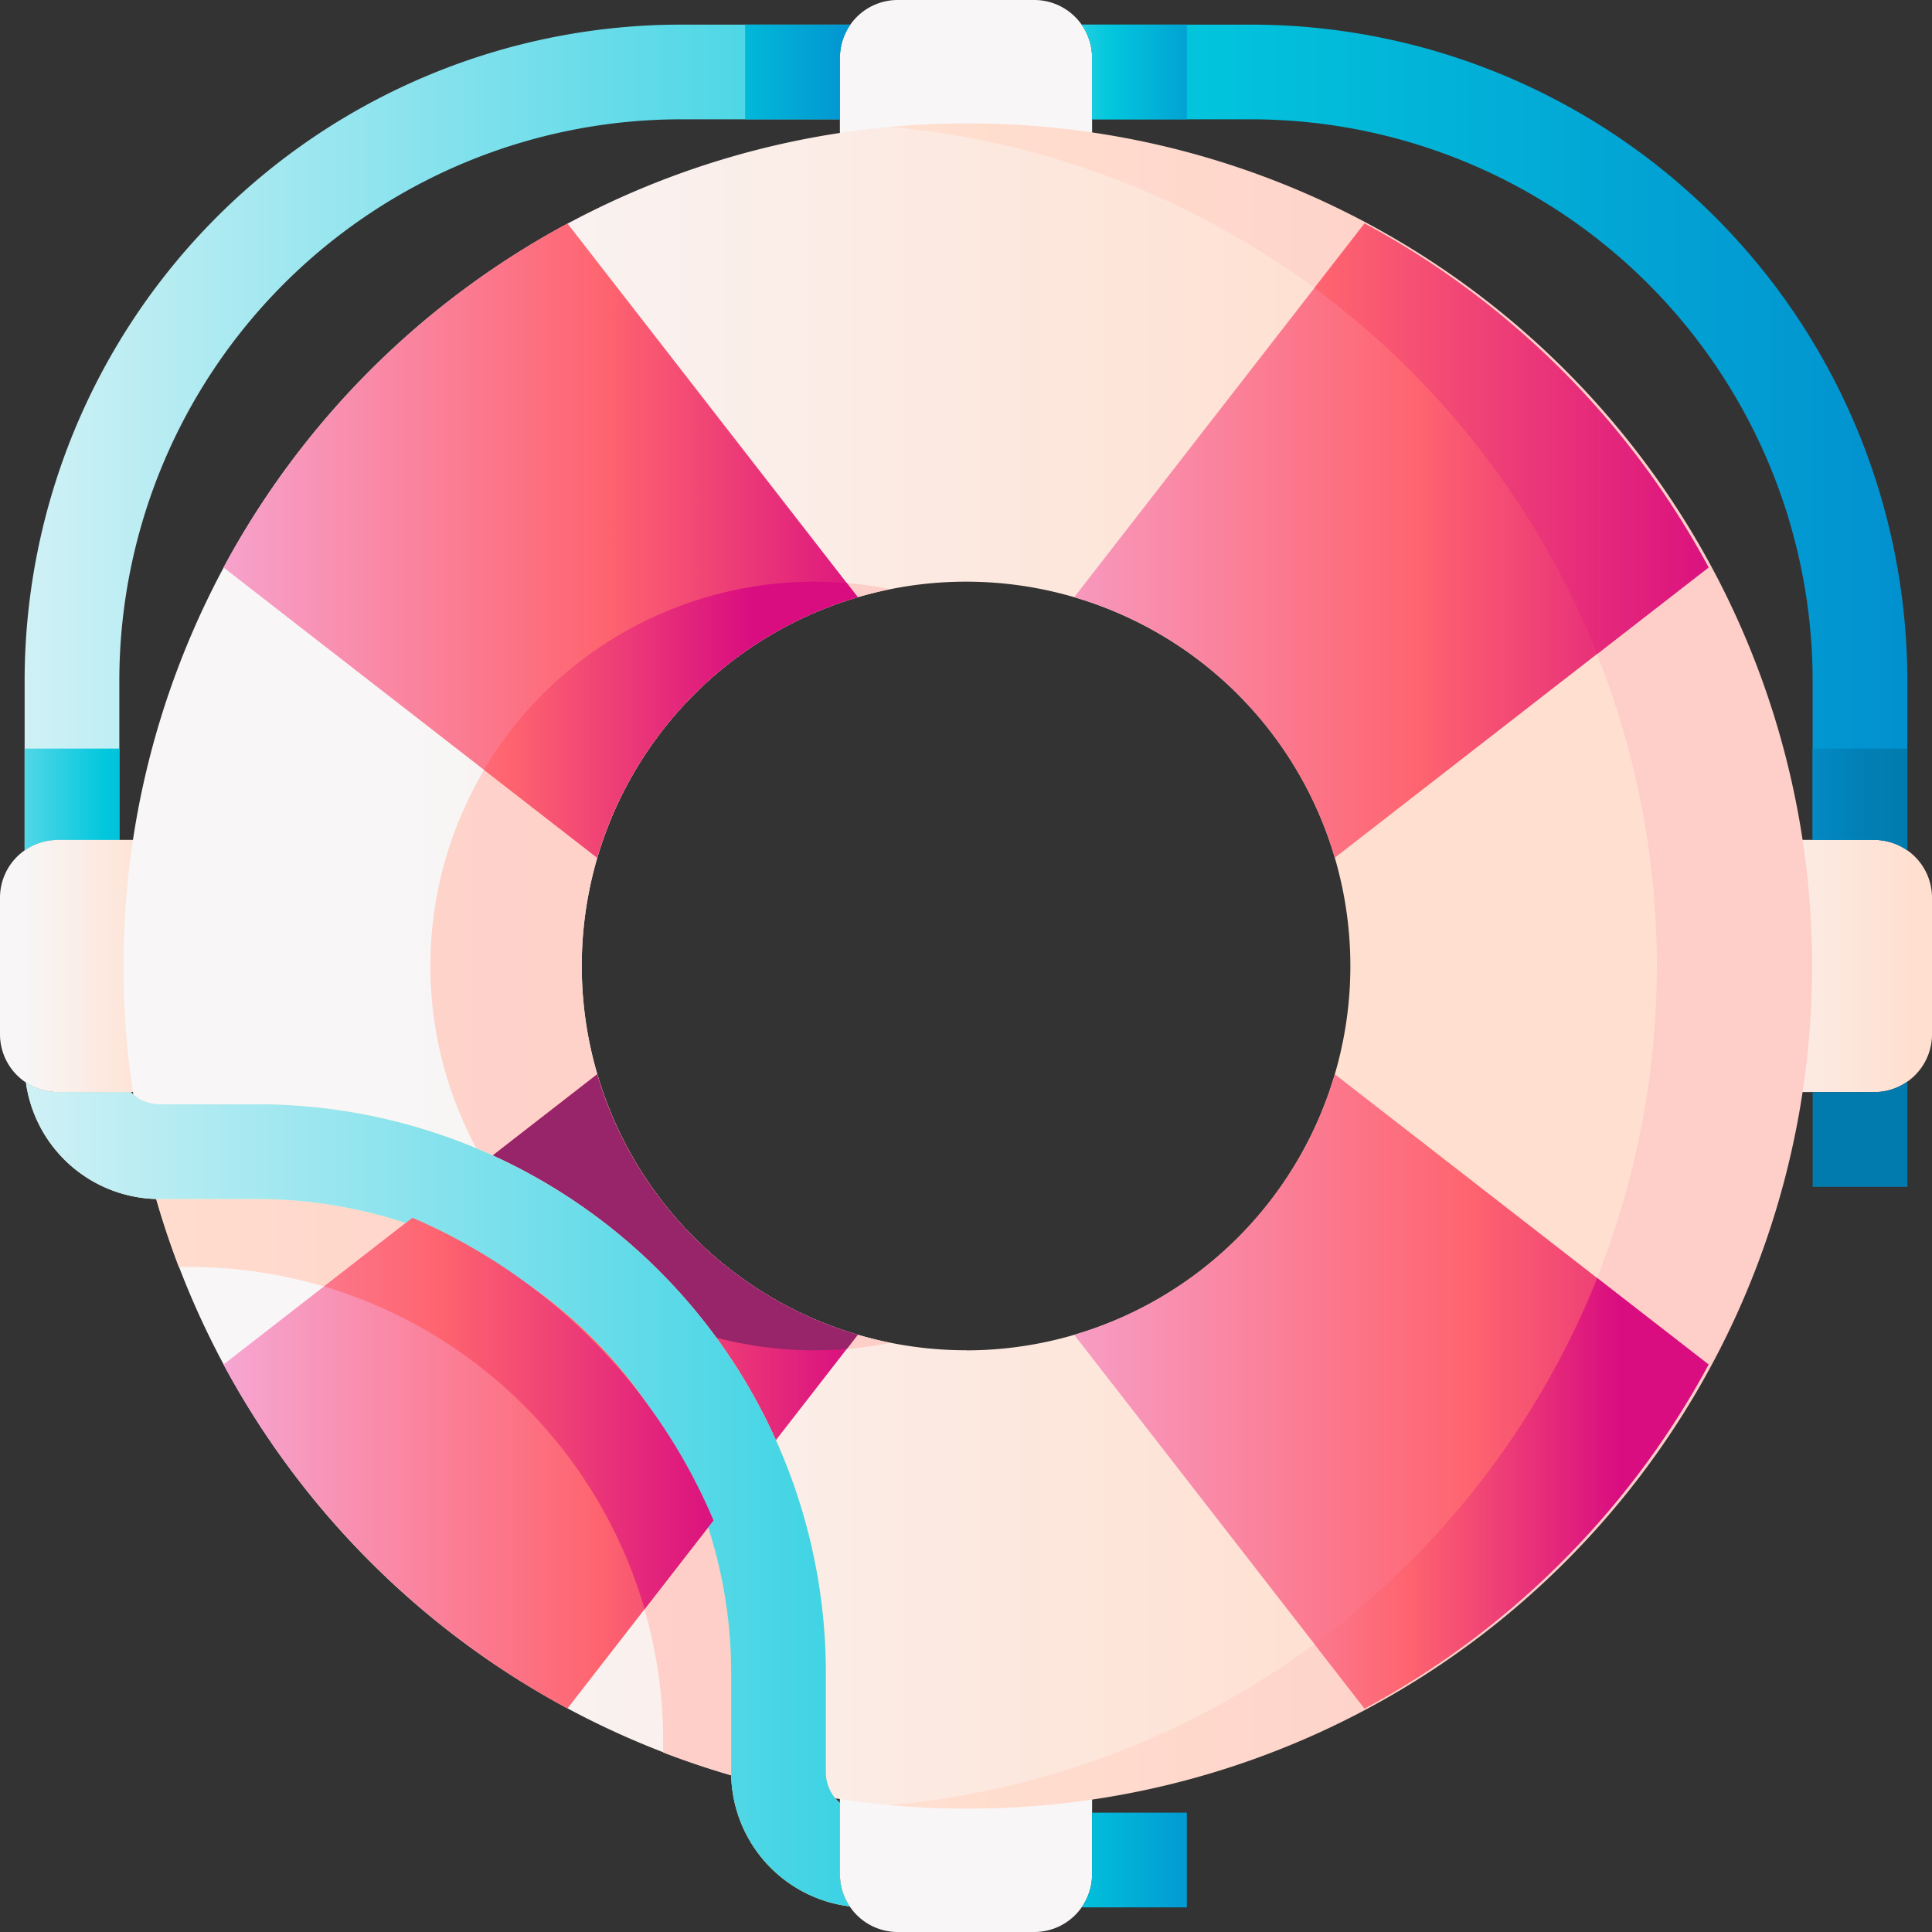
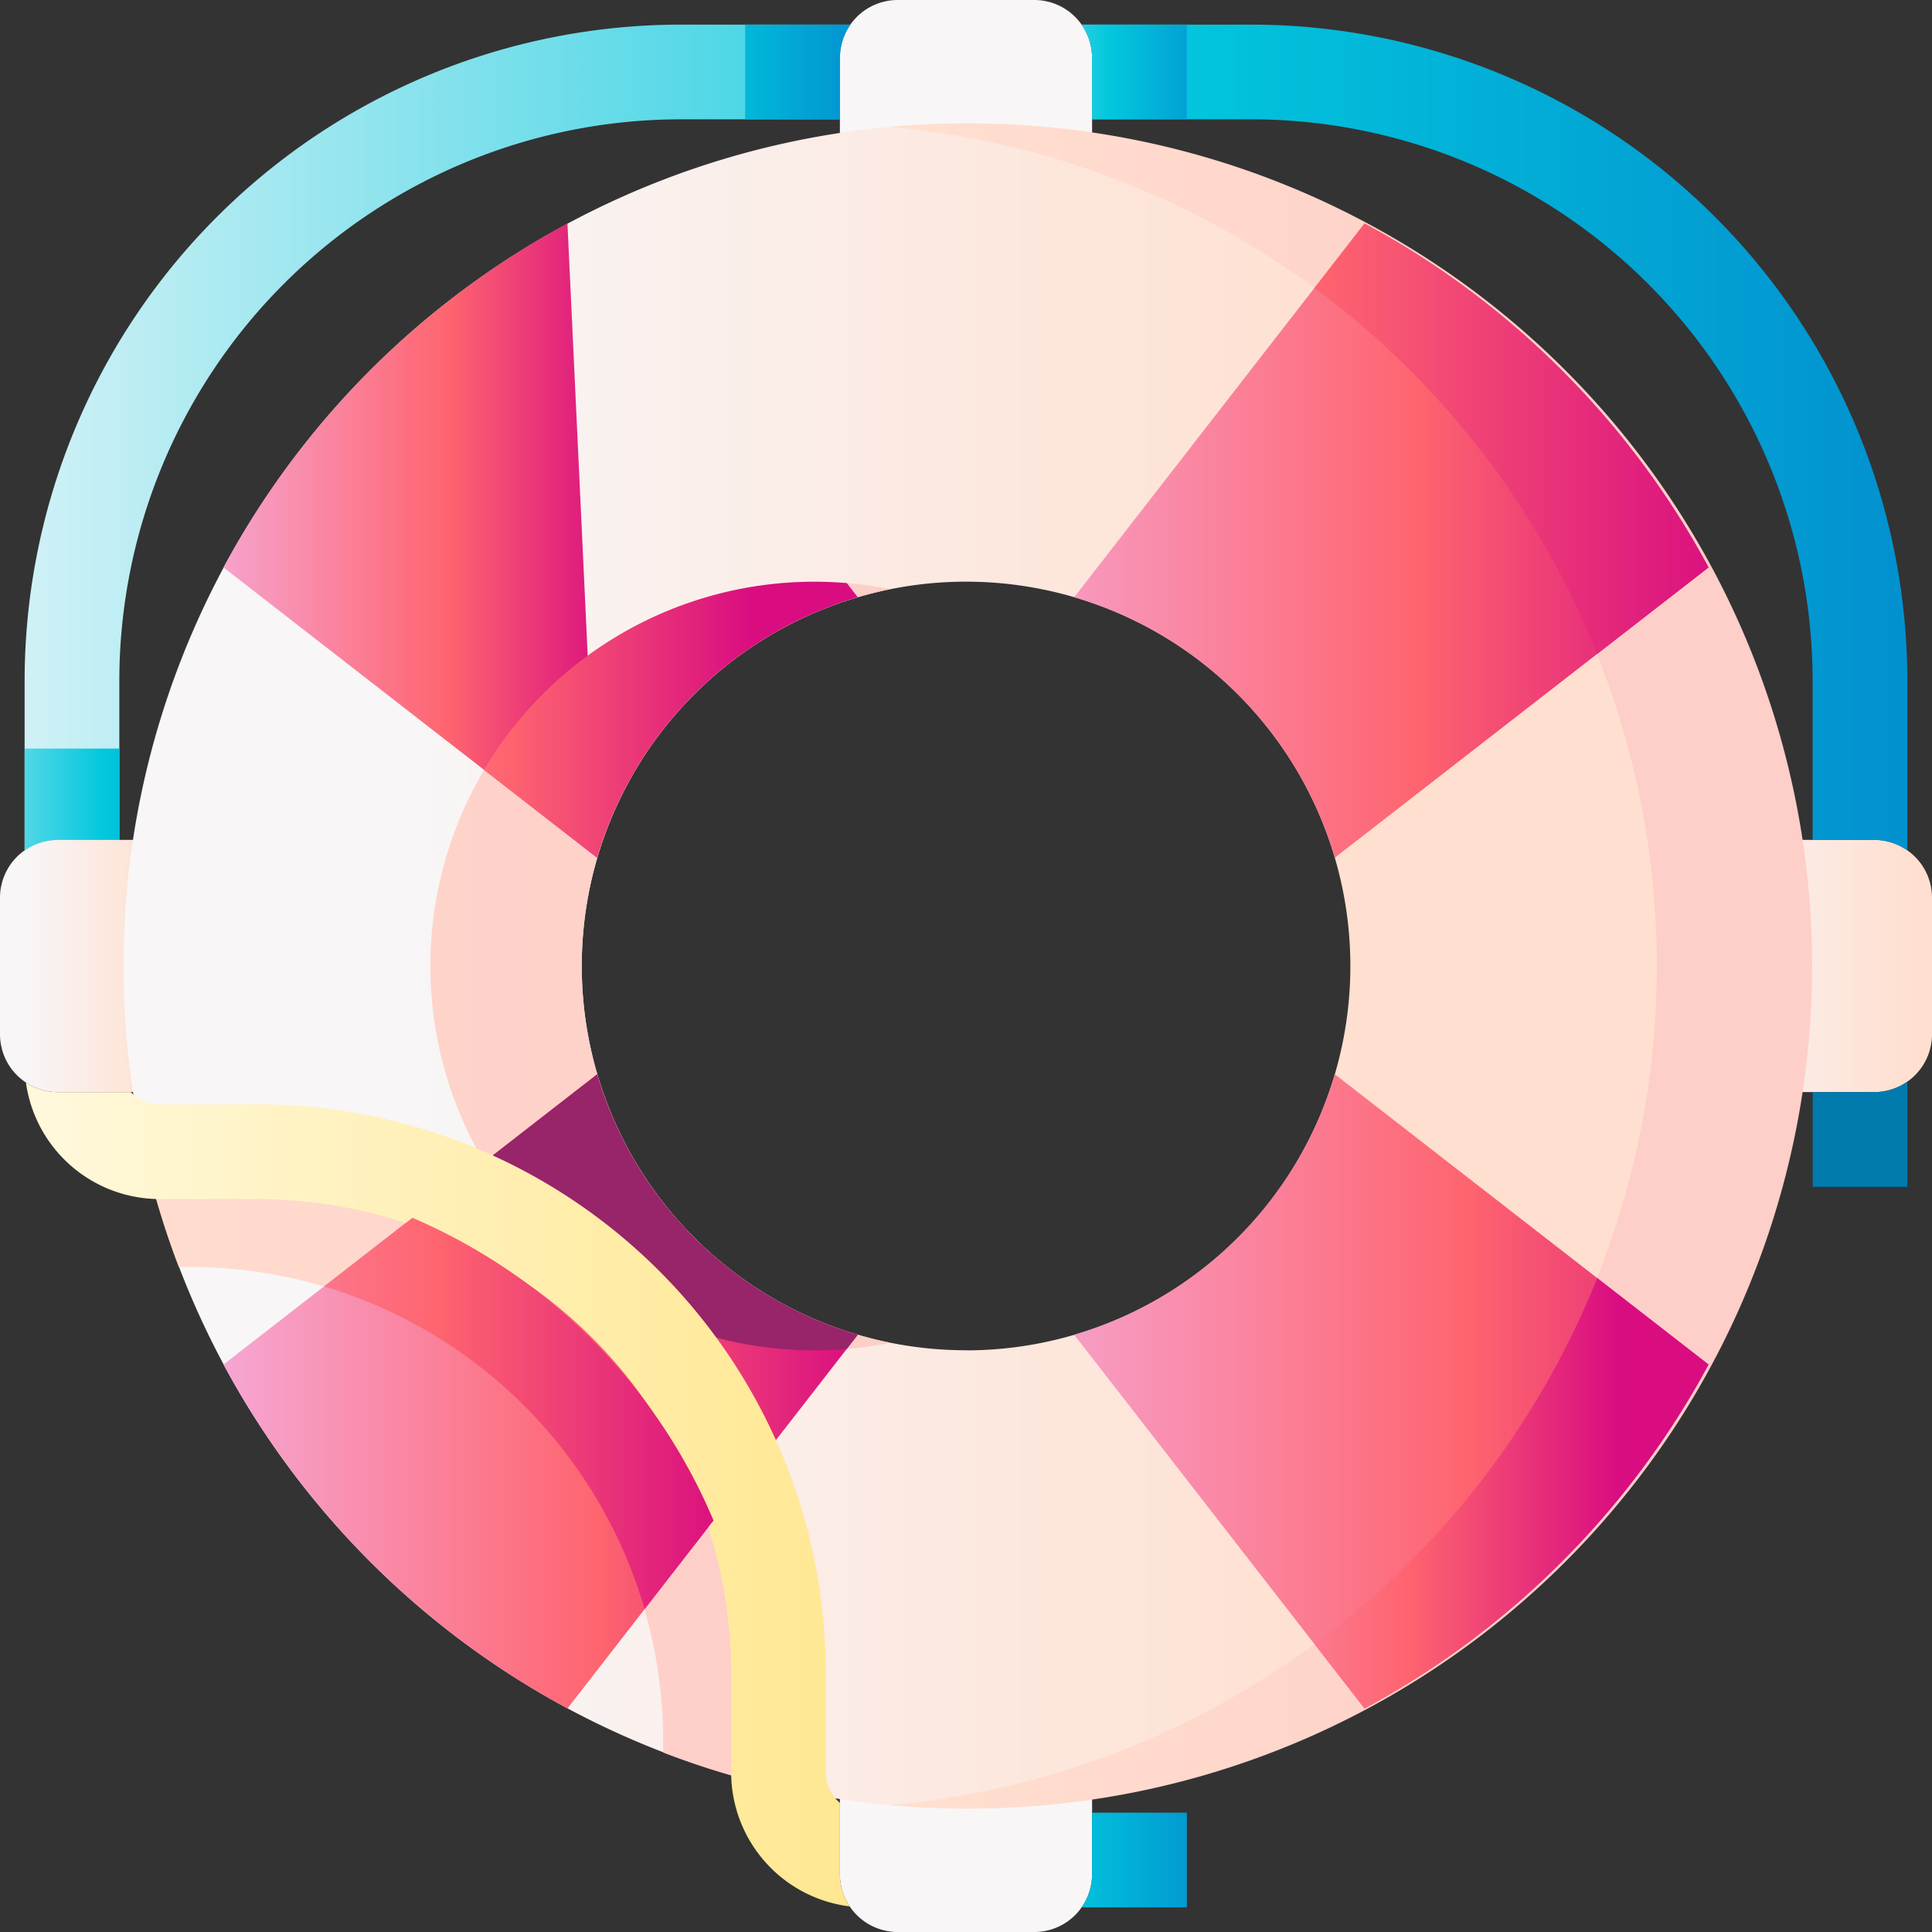
<svg xmlns="http://www.w3.org/2000/svg" xmlns:xlink="http://www.w3.org/1999/xlink" id="lifebuoy" width="129.295" height="129.295" viewBox="0 0 129.295 129.295">
  <rect x="0" y="0" width="129.295" height="129.295" fill="#333333" stroke="none" />
  <defs>
    <linearGradient id="linear-gradient" x1="-0.042" y1="0.5" x2="1.045" y2="0.5" gradientUnits="objectBoundingBox">
      <stop offset="0" stop-color="#f8f6f7" />
      <stop offset="0.179" stop-color="#f8f6f7" />
      <stop offset="1" stop-color="#ffdfcf" />
    </linearGradient>
    <linearGradient id="linear-gradient-2" x1="-0.878" y1="0.5" x2="0.903" y2="0.5" xlink:href="#linear-gradient" />
    <linearGradient id="linear-gradient-3" x1="20.617" y1="19.195" x2="21.286" y2="19.195" xlink:href="#linear-gradient" />
    <linearGradient id="linear-gradient-4" x1="27.147" y1="7.756" x2="28.243" y2="7.756" xlink:href="#linear-gradient" />
    <linearGradient id="linear-gradient-5" x1="0.041" y1="0.5" x2="0.746" y2="0.5" xlink:href="#linear-gradient" />
    <linearGradient id="linear-gradient-6" x1="-0.145" y1="0.5" x2="0.956" y2="0.5" gradientUnits="objectBoundingBox">
      <stop offset="0" stop-color="#ffdfcf" />
      <stop offset="1" stop-color="#fecec8" />
    </linearGradient>
    <linearGradient id="linear-gradient-7" x1="-1.585" y1="0.5" x2="0.692" y2="0.5" xlink:href="#linear-gradient-6" />
    <linearGradient id="linear-gradient-8" x1="0.041" y1="0.5" x2="0.746" y2="0.5" xlink:href="#linear-gradient-6" />
    <linearGradient id="linear-gradient-9" x1="-0.147" y1="0.5" x2="1.019" y2="0.5" gradientUnits="objectBoundingBox">
      <stop offset="0" stop-color="#f6a6d2" />
      <stop offset="0.593" stop-color="#fe646f" />
      <stop offset="1" stop-color="#d90d80" />
    </linearGradient>
    <linearGradient id="linear-gradient-10" x1="0" x2="1" xlink:href="#linear-gradient-9" />
    <linearGradient id="linear-gradient-11" x1="-1.158" y1="0.5" x2="0.063" y2="0.5" gradientUnits="objectBoundingBox">
      <stop offset="0" stop-color="#d90d80" />
      <stop offset="1" stop-color="#98246a" />
    </linearGradient>
    <linearGradient id="linear-gradient-12" x1="-0.105" x2="1.123" xlink:href="#linear-gradient-9" />
    <linearGradient id="linear-gradient-13" x1="-0.042" x2="1.045" xlink:href="#linear-gradient-9" />
    <linearGradient id="linear-gradient-14" x1="-0.027" y1="0.5" x2="2.285" y2="0.5" gradientUnits="objectBoundingBox">
      <stop offset="0" stop-color="#d4f2f6" />
      <stop offset="0.608" stop-color="#02c7dd" />
      <stop offset="1" stop-color="#0290cf" />
    </linearGradient>
    <linearGradient id="linear-gradient-15" x1="-1.307" y1="0.5" x2="1.005" y2="0.5" xlink:href="#linear-gradient-14" />
    <linearGradient id="linear-gradient-17" x1="-0.029" y1="0.5" x2="2.289" y2="0.5" gradientUnits="objectBoundingBox">
      <stop offset="0" stop-color="#fff9df" />
      <stop offset="0.593" stop-color="#ffe177" />
      <stop offset="1" stop-color="#feb137" />
    </linearGradient>
    <linearGradient id="linear-gradient-18" x1="-1.499" x2="1.054" xlink:href="#linear-gradient-9" />
    <linearGradient id="linear-gradient-19" x1="-0.547" x2="0.774" xlink:href="#linear-gradient-9" />
    <linearGradient id="linear-gradient-20" x1="-0.878" x2="0.717" xlink:href="#linear-gradient-9" />
    <linearGradient id="linear-gradient-21" x1="-0.029" y1="0.5" x2="2.289" y2="0.5" xlink:href="#linear-gradient-14" />
    <linearGradient id="linear-gradient-22" x1="-0.793" x2="1.046" xlink:href="#linear-gradient-9" />
    <linearGradient id="linear-gradient-23" x1="-2.465" y1="0.5" x2="1.29" y2="0.5" xlink:href="#linear-gradient-14" />
    <linearGradient id="linear-gradient-24" x1="-5.54" y1="0.5" x2="-0.678" y2="0.5" gradientUnits="objectBoundingBox">
      <stop offset="0" stop-color="#08a9f1" />
      <stop offset="0.012" stop-color="#08a8f0" />
      <stop offset="0.434" stop-color="#048fcc" />
      <stop offset="0.778" stop-color="#0180b6" />
      <stop offset="1" stop-color="#017bae" />
    </linearGradient>
    <linearGradient id="linear-gradient-25" x1="-1.307" y1="0.5" x2="1.005" y2="0.5" xlink:href="#linear-gradient-24" />
    <linearGradient id="linear-gradient-26" x1="-1.422" y1="0.5" x2="1.357" y2="0.5" xlink:href="#linear-gradient-14" />
    <linearGradient id="linear-gradient-27" x1="-1.42" y1="0.5" x2="2.305" y2="0.5" xlink:href="#linear-gradient-14" />
    <linearGradient id="linear-gradient-28" x1="-2.832" y1="0.5" x2="1.127" y2="0.5" xlink:href="#linear-gradient-14" />
  </defs>
  <g id="Group_1729" data-name="Group 1729" transform="translate(0 56.208)">
    <path id="Path_7473" data-name="Path 7473" d="M10.394,238.59H3.868A3.868,3.868,0,0,1,0,234.722V225.58a3.868,3.868,0,0,1,3.868-3.868h6.526Z" transform="translate(0 -221.712)" fill="url(#linear-gradient)" />
    <path id="Path_7474" data-name="Path 7474" d="M469,238.59h6.526a3.868,3.868,0,0,0,3.868-3.868V225.58a3.868,3.868,0,0,0-3.868-3.868H469Z" transform="translate(-350.099 -221.712)" fill="url(#linear-gradient-2)" />
  </g>
  <g id="Group_1730" data-name="Group 1730" transform="translate(56.208)">
    <path id="Path_7475" data-name="Path 7475" d="M221.712,10.394V3.868A3.868,3.868,0,0,1,225.58,0h9.142a3.868,3.868,0,0,1,3.868,3.868v6.526Z" transform="translate(-221.712)" fill="url(#linear-gradient-3)" />
    <path id="Path_7476" data-name="Path 7476" d="M221.712,469v6.526a3.868,3.868,0,0,0,3.868,3.868h9.142a3.868,3.868,0,0,0,3.868-3.868V469Z" transform="translate(-221.712 -350.099)" fill="url(#linear-gradient-4)" />
  </g>
  <path id="Path_7477" data-name="Path 7477" d="M88.978,32.593a56.385,56.385,0,1,0,56.385,56.385A56.385,56.385,0,0,0,88.978,32.593Zm0,82.1A25.718,25.718,0,1,1,114.7,88.978,25.718,25.718,0,0,1,88.978,114.7Z" transform="translate(-24.33 -24.33)" fill="url(#linear-gradient-5)" />
  <path id="Path_7478" data-name="Path 7478" d="M42.036,309.438h-2.72a55.94,55.94,0,0,0,2,6.338h.717A31.731,31.731,0,0,1,73.73,347.471v.8a55.976,55.976,0,0,0,6.338,2.02v-2.816a38.076,38.076,0,0,0-38.033-38.033Z" transform="translate(-29.349 -230.989)" fill="url(#linear-gradient-6)" />
  <path id="Path_7479" data-name="Path 7479" d="M144.328,154.058a25.718,25.718,0,1,0,0,50.433,25.723,25.723,0,0,1,0-50.433Z" transform="translate(-84.753 -114.627)" fill="url(#linear-gradient-7)" />
  <path id="Path_7480" data-name="Path 7480" d="M240.063,32.593c-1.71,0-3.4.081-5.073.23a56.384,56.384,0,0,1,0,112.31c1.671.149,3.363.23,5.073.23a56.385,56.385,0,1,0,0-112.769Z" transform="translate(-175.415 -24.33)" fill="url(#linear-gradient-8)" />
  <path id="Path_7481" data-name="Path 7481" d="M316.2,68.814A56.31,56.31,0,0,0,303,58.992L283.575,84a25.763,25.763,0,0,1,17.437,17.437l25.011-19.429A56.321,56.321,0,0,0,316.2,68.814Z" transform="translate(-211.683 -44.036)" fill="url(#linear-gradient-9)" />
  <path id="Path_7482" data-name="Path 7482" d="M90.5,294.515a25.6,25.6,0,0,1-6.5-10.94L58.992,303a56.7,56.7,0,0,0,23.019,23.019l19.429-25.011A25.6,25.6,0,0,1,90.5,294.515Z" transform="translate(-44.036 -211.683)" fill="url(#linear-gradient-10)" />
  <path id="Path_7483" data-name="Path 7483" d="M135.328,283.575l-7.579,5.888a25.7,25.7,0,0,0,22.115,12.586c.73,0,1.453-.032,2.168-.092l.733-.944a25.764,25.764,0,0,1-17.437-17.437Z" transform="translate(-95.362 -211.683)" fill="url(#linear-gradient-11)" />
  <g id="Group_1731" data-name="Group 1731" transform="translate(14.956 14.956)">
    <path id="Path_7484" data-name="Path 7484" d="M301.012,283.575a25.763,25.763,0,0,1-17.437,17.437L303,326.022A56.7,56.7,0,0,0,326.022,303Z" transform="translate(-226.639 -226.639)" fill="url(#linear-gradient-12)" />
-     <path id="Path_7485" data-name="Path 7485" d="M82.011,58.992A56.7,56.7,0,0,0,58.992,82.011L84,101.439A25.763,25.763,0,0,1,101.439,84Z" transform="translate(-58.992 -58.992)" fill="url(#linear-gradient-13)" />
+     <path id="Path_7485" data-name="Path 7485" d="M82.011,58.992A56.7,56.7,0,0,0,58.992,82.011L84,101.439Z" transform="translate(-58.992 -58.992)" fill="url(#linear-gradient-13)" />
  </g>
  <g id="Group_1732" data-name="Group 1732" transform="translate(1.648 1.648)">
    <path id="Path_7486" data-name="Path 7486" d="M6.5,50.386V61.764a3.847,3.847,0,0,1,2.22-.7h4.118V50.386A37.59,37.59,0,0,1,50.386,12.838H61.061V8.72a3.847,3.847,0,0,1,.7-2.22H50.386A43.935,43.935,0,0,0,6.5,50.386Z" transform="translate(-6.5 -6.5)" fill="url(#linear-gradient-14)" />
    <path id="Path_7487" data-name="Path 7487" d="M296.891,6.5H285.512a3.847,3.847,0,0,1,.7,2.22v4.118h10.675a37.59,37.59,0,0,1,37.548,37.548V61.061h4.118a3.847,3.847,0,0,1,2.22.7V50.386A43.936,43.936,0,0,0,296.891,6.5Z" transform="translate(-214.777 -6.5)" fill="url(#linear-gradient-15)" />
    <path id="Path_7488" data-name="Path 7488" d="M334.439,286.216v10.675a37.59,37.59,0,0,1-37.548,37.548H286.217v4.118a3.847,3.847,0,0,1-.7,2.22h11.378a43.935,43.935,0,0,0,43.886-43.886V285.512a3.847,3.847,0,0,1-2.22.7Z" transform="translate(-214.778 -214.777)" fill="url(#linear-gradient-15)" />
    <path id="Path_7489" data-name="Path 7489" d="M61.316,333.965a2.688,2.688,0,0,1-.941-2.042v-6.681A38.076,38.076,0,0,0,22.342,287.21H15.788a2.685,2.685,0,0,1-1.927-.814H8.975a3.849,3.849,0,0,1-2.133-.643,9.045,9.045,0,0,0,8.946,7.8h6.555a31.73,31.73,0,0,1,31.695,31.694v6.681a9.044,9.044,0,0,0,7.933,8.963,3.848,3.848,0,0,1-.653-2.151v-4.77Z" transform="translate(-6.755 -214.957)" fill="url(#linear-gradient-17)" />
  </g>
  <path id="Path_7490" data-name="Path 7490" d="M365.907,87.8l7.449-5.787a56.7,56.7,0,0,0-23.019-23.019l-3.353,4.316A56.553,56.553,0,0,1,365.907,87.8Z" transform="translate(-259.017 -44.036)" fill="url(#linear-gradient-18)" />
  <path id="Path_7491" data-name="Path 7491" d="M363.535,356.369a56.308,56.308,0,0,0,9.822-13.2l-7.449-5.787a56.552,56.552,0,0,1-18.923,24.489l3.353,4.316A56.309,56.309,0,0,0,363.535,356.369Z" transform="translate(-259.017 -251.851)" fill="url(#linear-gradient-19)" />
  <path id="Path_7492" data-name="Path 7492" d="M127.749,166.143l7.579,5.888a25.763,25.763,0,0,1,17.437-17.437l-.733-.944c-.715-.06-1.438-.092-2.168-.092a25.7,25.7,0,0,0-22.115,12.586Z" transform="translate(-95.362 -114.627)" fill="url(#linear-gradient-20)" />
-   <path id="Path_7493" data-name="Path 7493" d="M61.316,333.965a2.688,2.688,0,0,1-.941-2.042v-6.681A38.076,38.076,0,0,0,22.342,287.21H15.788a2.685,2.685,0,0,1-1.927-.814H8.975a3.849,3.849,0,0,1-2.133-.643,9.045,9.045,0,0,0,8.946,7.8h6.555a31.73,31.73,0,0,1,31.695,31.694v6.681a9.044,9.044,0,0,0,7.933,8.963,3.848,3.848,0,0,1-.653-2.151v-4.77Z" transform="translate(-5.107 -213.309)" fill="url(#linear-gradient-21)" />
  <path id="Path_7494" data-name="Path 7494" d="M91.462,321.462l-5.914,4.594A31.826,31.826,0,0,1,107,347.655l4.612-5.936A38.258,38.258,0,0,0,91.462,321.462Z" transform="translate(-63.86 -239.965)" fill="url(#linear-gradient-22)" />
  <path id="Path_7495" data-name="Path 7495" d="M292.555,478.5v6.338H285.51a3.838,3.838,0,0,0,.7-2.221V478.5Z" transform="translate(-213.127 -357.191)" fill="url(#linear-gradient-23)" />
  <path id="Path_7496" data-name="Path 7496" d="M484.838,285.51v7.045H478.5v-6.341h4.117A3.838,3.838,0,0,0,484.838,285.51Z" transform="translate(-357.191 -213.127)" fill="url(#linear-gradient-24)" />
-   <path id="Path_7497" data-name="Path 7497" d="M484.838,197.61v6.815a3.947,3.947,0,0,0-.905-.474,3.839,3.839,0,0,0-1.316-.231H478.5v-6.11Z" transform="translate(-357.191 -147.512)" fill="url(#linear-gradient-25)" />
  <path id="Path_7498" data-name="Path 7498" d="M292.555,6.5v6.338h-6.341V8.721a3.838,3.838,0,0,0-.7-2.221Z" transform="translate(-213.127 -4.852)" fill="url(#linear-gradient-26)" />
  <path id="Path_7499" data-name="Path 7499" d="M6.5,197.61h6.338v6.11H8.721a3.839,3.839,0,0,0-1.316.231,3.946,3.946,0,0,0-.905.474Z" transform="translate(-4.852 -147.512)" fill="url(#linear-gradient-27)" />
  <path id="Path_7500" data-name="Path 7500" d="M203.745,6.5a3.838,3.838,0,0,0-.7,2.221v4.117H196.7V6.5Z" transform="translate(-146.833 -4.852)" fill="url(#linear-gradient-28)" />
</svg>